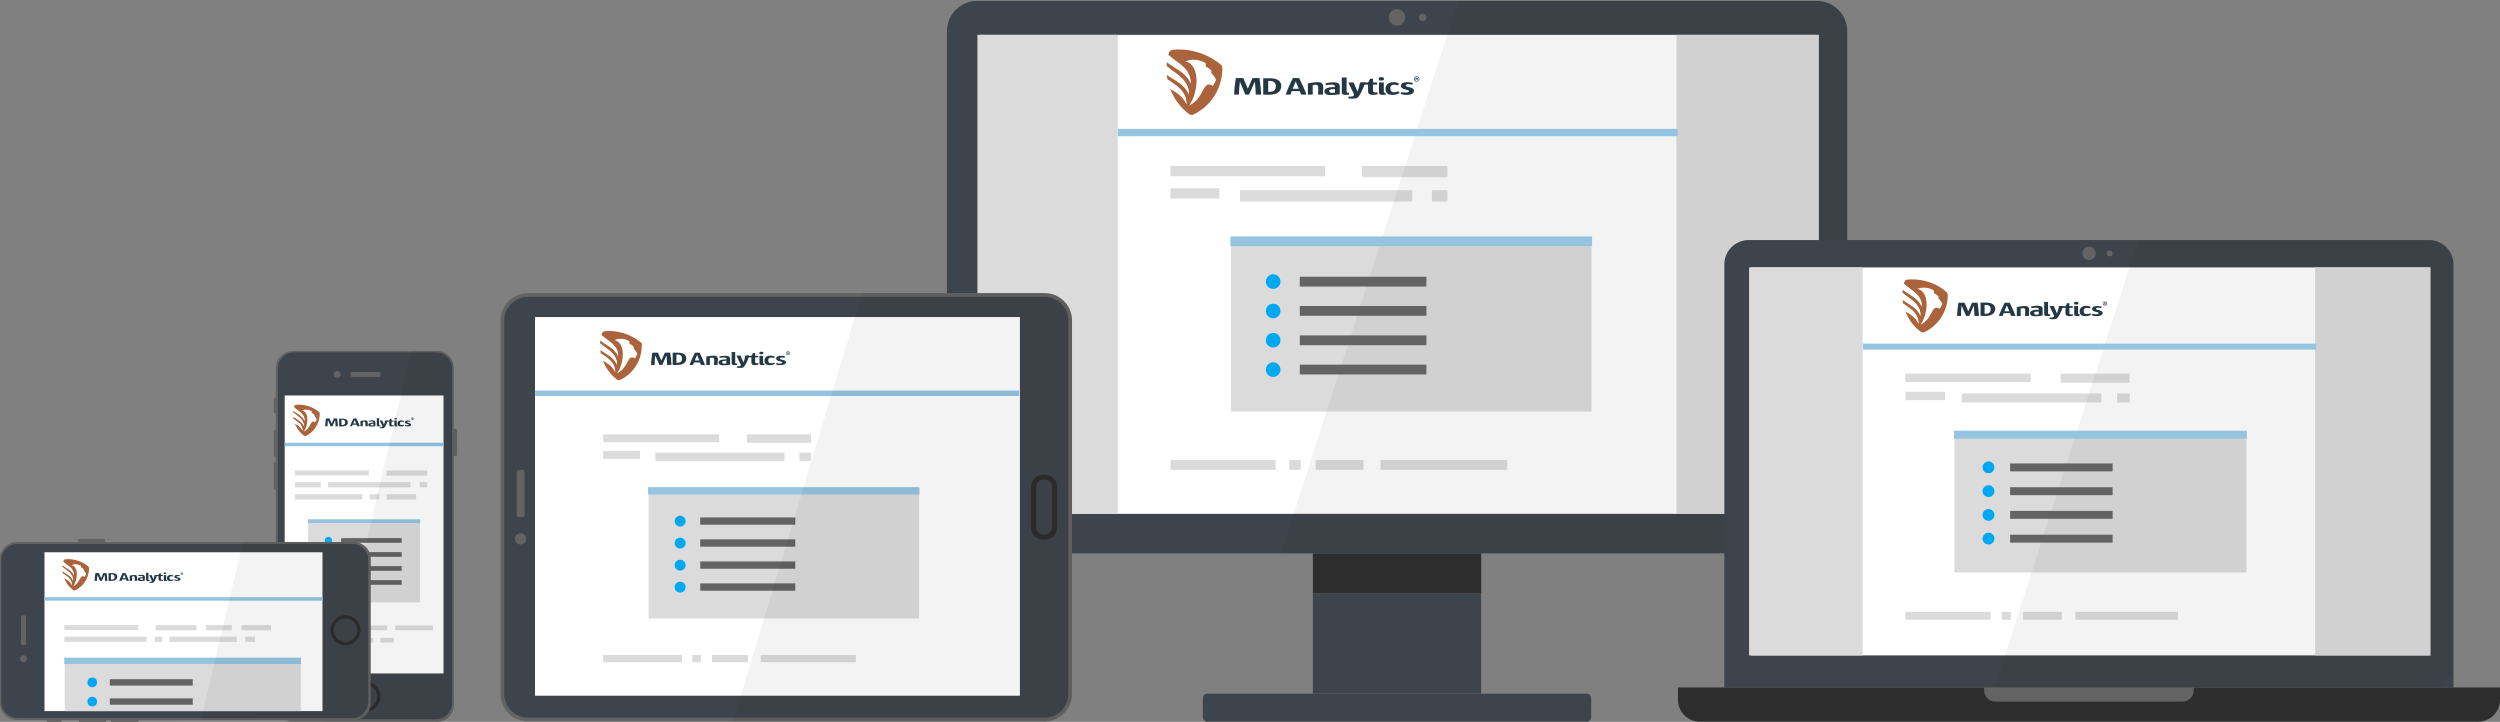
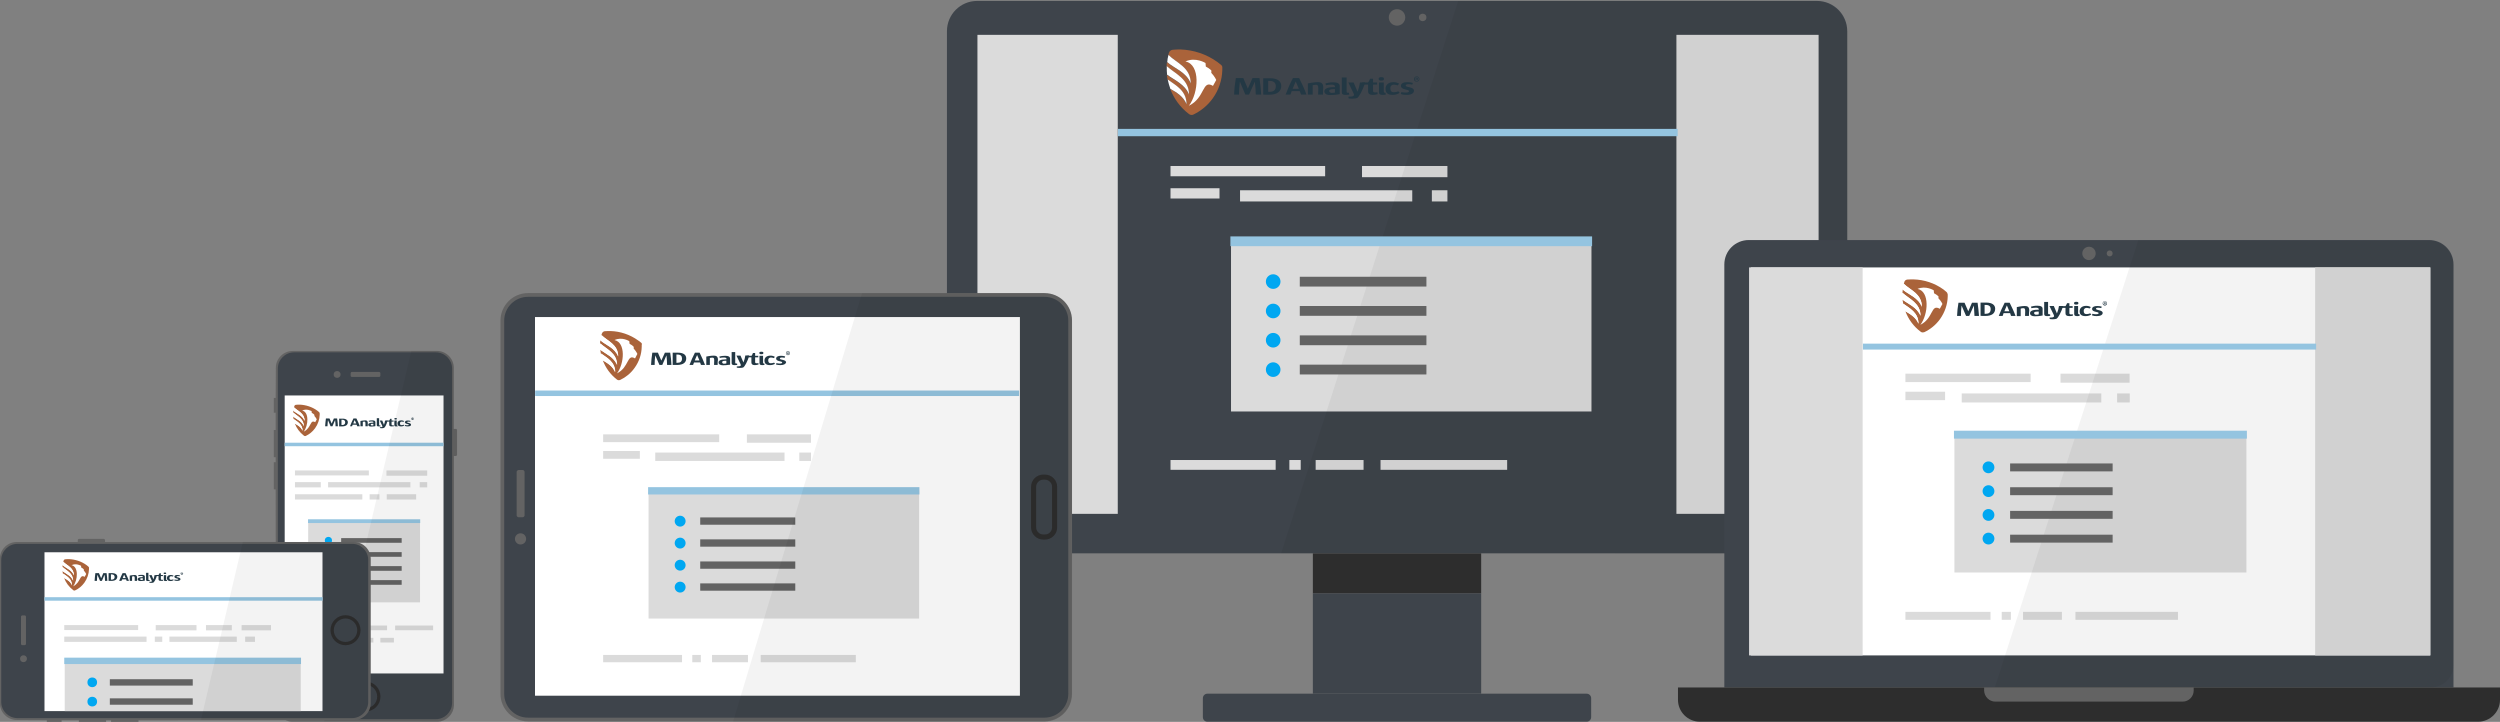
<svg xmlns="http://www.w3.org/2000/svg" version="1.1" id="Multi-Platform_Support" x="0px" y="0px" viewBox="0 0 1607 464" style="enable-background:new 0 0 1607 464;" xml:space="preserve">
  <rect x="0" y="0" width="1607" height="464" fill="#808080" stroke="none" />
  <style type="text/css">
	.st0{fill:#3E444B;}
	.st1{fill:#FFFFFF;}
	.st2{fill:#636363;}
	.st3{fill:#DBDBDB;}
	.st4{opacity:5.000000e-02;enable-background:new    ;}
	.st5{fill:#2D2D2D;}
	.st6{fill:#AA633A;}
	.st7{fill:#233844;}
	.st8{fill:none;stroke:#94C4E0;stroke-width:4.713;stroke-miterlimit:10;}
	.st9{fill:none;stroke:#94C4E0;stroke-width:6.284;stroke-miterlimit:10;}
	.st10{fill:#00A7F1;}
	.st11{fill-rule:evenodd;clip-rule:evenodd;fill:#3E444B;}
	.st12{fill:none;stroke:#2D2D2D;stroke-width:3.293;stroke-miterlimit:10;}
	.st13{fill:none;stroke:#94C4E0;stroke-width:3.536;stroke-miterlimit:10;}
	.st14{fill:none;stroke:#94C4E0;stroke-width:4.715;stroke-miterlimit:10;}
	.st15{fill:none;stroke:#2D2D2D;stroke-width:2.12;stroke-miterlimit:10;}
	.st16{fill:none;stroke:#94C4E0;stroke-width:2.25;stroke-miterlimit:10;}
	.st17{fill:none;stroke:#94C4E0;stroke-width:2.419;stroke-miterlimit:10;}
	.st18{opacity:5.000000e-02;}
	.st19{fill:none;stroke:#94C4E0;stroke-width:2.25;stroke-miterlimit:10;}
	.st20{fill:none;stroke:#94C4E0;stroke-width:4.113;stroke-miterlimit:10;}
	.st21{fill:none;stroke:#94C4E0;stroke-width:3.817;stroke-miterlimit:10;}
	.st22{fill:none;stroke:#94C4E0;stroke-width:5.089;stroke-miterlimit:10;}
</style>
  <g id="Layer_1_1_">
    <g>
      <path class="st0" d="M1187.4,20v316.3c0,10.7-8.7,19.4-19.4,19.4H628.1c-10.7,0-19.4-8.7-19.4-19.4V20c0-10.7,8.7-19.4,19.4-19.4    H1168C1178.7,0.6,1187.4,9.3,1187.4,20z" />
-       <rect x="629.7" y="22.4" class="st1" width="539.3" height="307.9" />
      <circle class="st2" cx="898" cy="11.2" r="5.3" />
      <circle class="st2" cx="914.5" cy="11.2" r="2.4" />
      <g>
        <rect x="752.4" y="106.7" class="st3" width="99.4" height="6.6" />
        <rect x="752.4" y="121" class="st3" width="31.5" height="6.6" />
        <rect x="797.1" y="122.3" class="st3" width="110.7" height="7.2" />
        <rect x="920.4" y="122.3" class="st3" width="10" height="7.2" />
        <rect x="875.5" y="106.7" class="st3" width="54.9" height="7.2" />
      </g>
      <rect x="752.4" y="295.7" class="st3" width="67.6" height="6.3" />
      <rect x="887.4" y="295.7" class="st3" width="81.4" height="6.3" />
      <rect x="828.8" y="295.7" class="st3" width="7.3" height="6.3" />
      <rect x="845.7" y="295.7" class="st3" width="30.8" height="6.3" />
      <rect x="791.3" y="155.9" class="st3" width="231.7" height="108.6" />
      <rect x="628.3" y="22.4" class="st3" width="90.2" height="307.9" />
      <rect x="1077.6" y="22.4" class="st3" width="91.4" height="307.9" />
      <path class="st4" d="M1187.5,21.3v316.2c0,10-8.1,18.2-18.1,18.2l-345.9-0.1l113.8-355h229.5C1178.3,0.6,1187.5,9.9,1187.5,21.3z" />
      <g>
        <rect x="843.9" y="355.7" class="st5" width="108.2" height="25.8" />
        <rect x="843.9" y="381.5" class="st0" width="108.2" height="64.4" />
      </g>
      <path class="st0" d="M1019.9,463.9H776.1c-1.6,0-2.9-1.3-2.9-2.9v-12.2c0-1.6,1.3-2.9,2.9-2.9h243.8c1.6,0,2.9,1.3,2.9,2.9V461    C1022.8,462.6,1021.5,463.9,1019.9,463.9z" />
      <g>
        <g>
          <g>
            <path class="st6" d="M784.9,41.7c-0.7-0.6-1.5-1.2-2.3-1.8c-7.2-5.2-15.5-7.8-23.7-8.1c-1.7,0-3.4,0-5.1,0.2       c-1.1,0.1-2.1,0.9-2.4,1.9c-0.1,0.5-0.3,0.9-0.4,1.4c5.1,5.1,14.3,7.9,14.3,18.3c-2.9-7.5-10.8-9.7-15.2-13.7       c-0.1,0.9-0.2,1.7-0.2,2.6c5.3,5,14.3,8.2,14.3,18.3c-2.5-6.6-9.5-9.3-14.2-12.7c0.1,1,0.3,2,0.5,3c5.3,3.8,12.1,7.2,12.1,15.9       c-1.9-4.9-6.3-7.6-10.4-9.9c2.4,6.3,6.5,12,12.2,16.3c0.5,0.3,1,0.5,1.6,0.5c0.4,0,0.9-0.1,1.2-0.3c4.7-2.3,9-5.7,12.3-10.3       c4-5.5,6-11.9,6.2-18.2c0-0.5,0-1,0-1.5C785.8,42.9,785.5,42.2,784.9,41.7z" />
            <path class="st1" d="M762.7,67c0-8.7-6.8-12.1-12.1-15.9c0.4,2,1,4,1.7,6C756.4,59.4,760.8,62.1,762.7,67z" />
            <path class="st1" d="M764.3,60.8c0-10.1-9-13.4-14.3-18.3c0,0.2,0,0.4,0,0.6c0,1.7,0,3.3,0.2,4.9       C754.9,51.5,761.8,54.2,764.3,60.8z" />
            <path class="st1" d="M765.4,53.6c0-10.4-9.3-13.2-14.3-18.3c-0.4,1.5-0.7,3-0.8,4.6C754.6,43.9,762.5,46.1,765.4,53.6z" />
          </g>
          <path class="st1" d="M774.9,40.5l0.2,2.3c2.6,1.3,3.6,2.6,3.6,2.6l-0.1,1.4c2.4,2.6,3.2,4.6,3.2,4.6l-2.1,3.8      c-7.1-4.2-4.8,7.5-15.5,12.8c6.4-8.4,7.5-26.5-2.2-28.5C768.5,36.5,774.9,40.5,774.9,40.5z" />
        </g>
        <g>
          <g>
            <path class="st7" d="M807.2,60.8c-0.1-2.8-0.2-5.5-0.6-8.3l0,0l-3.7,8.3h-2.4l-3.5-8.3l0,0c-0.4,2.8-0.5,5.6-0.6,8.3h-3.1       c0.1-3.5,0.5-7.1,1.1-10.6h4.8l2.9,6.8l0,0l3-6.8h4.5c0.5,3.5,0.9,7,1.1,10.6C810.7,60.8,807.2,60.8,807.2,60.8z" />
            <path class="st7" d="M815.6,60.9c-1.2,0-2.4,0-3.6-0.1V50.3c1.6,0,3.1,0,4.3,0c5.1,0,7.3,2,7.3,5       C823.5,58.8,821.1,60.9,815.6,60.9z M816,52h-0.8v7c0.3,0,0.6,0,1,0c2.4,0,3.9-1,3.9-3.7C820,53.3,818.9,52,816,52z" />
            <path class="st7" d="M836.3,60.8c-0.2-0.7-0.5-1.5-0.8-2.2h-5.2c-0.3,0.7-0.5,1.5-0.8,2.2h-3.1c1.3-3.5,2.9-7.2,4.7-10.6h4       c1.8,3.5,3.4,7,4.7,10.6C839.8,60.8,836.3,60.8,836.3,60.8z M832.9,52.4c-0.6,1.4-1.4,3.1-2,4.7h4       C834.2,55.4,833.6,53.9,832.9,52.4z" />
            <path class="st7" d="M850.4,60.8h-3.1c0-1.6,0.1-3.2,0.1-4c0-2-0.6-2.3-1.5-2.3c-1,0-1.5,0.2-2.1,0.3v6h-3.1v-7.2       c0,0,3.8-0.8,6.5-0.8c2.2,0,3.4,0.9,3.4,3.5C850.5,57.3,850.4,59.1,850.4,60.8z" />
            <path class="st7" d="M855,61.1c-2.5,0-3.7-1-3.7-2.4c0-1.5,1.7-2.7,6-2.7h0.8v-0.5c0-0.8-1-1.1-2.3-1.1c-1.2,0-2.5,0.2-3.5,0.4       l-0.3-1.2c1.3-0.3,2.9-0.7,4.9-0.7c3,0,4.3,0.9,4.3,2.5v5.1C861.2,60.5,858.7,61.1,855,61.1z M858.1,57.3h-0.9       c-2.2,0-2.8,0.5-2.8,1.1s0.6,1.3,1.5,1.3c0.8,0,1.7-0.1,2.2-0.2V57.3z" />
            <path class="st7" d="M865,61c-1.7,0-2.5-0.4-2.5-1.7v-9.5h3.1v8.8c0,0.8,0.2,1,0.8,1c0.2,0,0.5,0,0.7,0l0.2,1.2       C866.6,60.9,865.9,61,865,61z" />
            <path class="st7" d="M888.9,61c-1.7,0-2.5-0.4-2.5-1.7V53h3.1v5.6c0,0.8,0.2,1,0.8,1c0.2,0,0,0,0.3,0l0.2,1.2       C890,60.9,889.7,61,888.9,61z" />
            <path class="st7" d="M872.5,62.9c-1.3,0.7-5.3,0.6-5.7,0.3v-1.1c0.3,0,0.9,0,1.1,0c2,0,2.9-0.6,2.2-2l-3.4-7.1h3.4l2,4.7       l0.5,1.3l0,0c0.8-2.1,1.3-4,1.6-6h3.3C876,58.3,873.4,62.4,872.5,62.9z" />
            <path class="st7" d="M882.5,61c-2.2,0-3.1-0.8-3.1-2.4v-4.2h-3.8V53h3.8c0.5-0.7,1-1.5,1.3-2.4h1.9V53h2.6v1.4h-2.6v4.1       c0,0.5,0.4,0.9,1.2,0.9c0.4,0,1.1,0,1.6-0.1l0.2,1.2C884.6,60.8,883.5,61,882.5,61z" />
            <path class="st7" d="M887.9,51.8c-1.3,0-1.7-0.3-1.7-1.1s0.5-1.1,1.7-1.1c1.3,0,1.7,0.3,1.7,1.1       C889.6,51.5,889.2,51.8,887.9,51.8z" />
            <path class="st7" d="M895.3,61c-3.2,0-4.7-1.2-4.7-4c0-2.5,2-4.2,5.1-4.2c1.5,0,2.7,0.4,3.7,1l-1,1.1c-0.7-0.2-1.5-0.5-2.4-0.5       c-1.3,0-2.3,0.8-2.3,2.3c0,1.8,0.8,2.6,2.2,2.6c1.2,0,2-0.2,3-0.6l0.8,1C898.6,60.4,897.2,61,895.3,61z" />
            <path class="st7" d="M904.3,61c-1.5,0-2.6-0.1-3.9-0.6l0.4-1.2c1.1,0.2,2,0.3,2.7,0.3c1.7,0,2.2-0.4,2.2-0.9       c0-1.3-5.2-0.7-5.2-3.4c0-1.5,1.5-2.4,4.1-2.4c1.2,0,2.5,0.2,3.6,0.5l-0.4,1.1c-0.8-0.2-1.7-0.3-2.3-0.3       c-1.5,0-1.9,0.4-1.9,0.9c0,1.3,5.3,0.7,5.3,3.3C908.9,59.8,907.4,61,904.3,61z" />
          </g>
          <g>
            <path class="st7" d="M910.7,49.1c1,0,1.7,0.8,1.7,1.7c0,1-0.8,1.7-1.7,1.7c-1,0-1.8-0.7-1.8-1.7       C909,49.8,909.7,49.1,910.7,49.1L910.7,49.1z M910.7,49.4c-0.7,0-1.3,0.6-1.3,1.4c0,0.8,0.6,1.4,1.3,1.4s1.3-0.6,1.3-1.4       S911.5,49.4,910.7,49.4L910.7,49.4z M910.4,51.6H910V50c0.2,0,0.4-0.1,0.7-0.1s0.5,0.1,0.6,0.1c0.1,0.1,0.2,0.2,0.2,0.4       s-0.1,0.3-0.4,0.4l0,0c0.2,0.1,0.3,0.2,0.3,0.4c0.1,0.3,0.1,0.4,0.1,0.4h-0.4c-0.1-0.1-0.1-0.2-0.1-0.4s-0.1-0.3-0.4-0.3h-0.2       L910.4,51.6L910.4,51.6z M910.5,50.7h0.2c0.2,0,0.4-0.1,0.4-0.2c0-0.2-0.1-0.3-0.4-0.3c-0.1,0-0.2,0-0.2,0V50.7z" />
          </g>
        </g>
      </g>
      <line class="st8" x1="1078.4" y1="85.2" x2="718.6" y2="85.2" />
      <line class="st9" x1="1023.4" y1="155.1" x2="790.9" y2="155.1" />
      <g>
        <circle class="st10" cx="818.4" cy="181" r="4.7" />
        <circle class="st10" cx="818.4" cy="199.9" r="4.7" />
        <circle class="st10" cx="818.4" cy="218.7" r="4.7" />
        <circle class="st10" cx="818.4" cy="237.6" r="4.7" />
        <rect x="835.5" y="234.4" class="st2" width="81.4" height="6.3" />
        <rect x="835.5" y="215.6" class="st2" width="81.4" height="6.3" />
        <rect x="835.5" y="196.7" class="st2" width="81.4" height="6.3" />
        <rect x="835.5" y="177.9" class="st2" width="81.4" height="6.3" />
      </g>
    </g>
    <g>
      <g>
        <g>
          <path class="st11" d="M339.4,462.6c-9.1,0-16.5-7.4-16.5-16.5v-240c0-9.1,7.4-16.5,16.5-16.5h332c9.1,0,16.5,7.4,16.5,16.5V446      c0,9.1-7.4,16.5-16.5,16.5h-332V462.6z" />
          <path class="st2" d="M671.4,190.8c8.5,0,15.3,6.9,15.3,15.3V446c0,8.5-6.9,15.3-15.3,15.3h-332c-8.5,0-15.3-6.9-15.3-15.3V206.1      c0-8.5,6.9-15.3,15.3-15.3H671.4 M671.4,188.4h-332c-9.8,0-17.7,8-17.7,17.7V446c0,9.8,8,17.7,17.7,17.7h332      c9.8,0,17.7-8,17.7-17.7V206.1C689.2,196.3,681.2,188.4,671.4,188.4L671.4,188.4z" />
        </g>
        <polygon class="st1" points="343.9,203.8 655.6,203.8 655.6,447.2 343.9,447.2    " />
        <g>
          <path class="st2" d="M332.1,303.4v27.8c0,0.7,0.6,1.3,1.3,1.3h2.5c0.7,0,1.3-0.6,1.3-1.3v-27.8c0-0.7-0.6-1.3-1.3-1.3h-2.5      C332.7,302.2,332.1,302.7,332.1,303.4z" />
          <circle class="st2" cx="334.6" cy="346.4" r="3.6" />
        </g>
        <path class="st12" d="M671.7,345.2h-1.1c-3.4,0-6.2-2.8-6.2-6.2v-26.1c0-3.4,2.8-6.2,6.2-6.2h1.1c3.4,0,6.2,2.8,6.2,6.2V339     C677.9,342.5,675.1,345.2,671.7,345.2z" />
      </g>
      <g>
        <g>
          <rect x="387.7" y="279.2" class="st3" width="74.6" height="5" />
          <rect x="387.7" y="289.9" class="st3" width="23.6" height="5" />
          <rect x="421.2" y="290.9" class="st3" width="83.1" height="5.4" />
          <rect x="513.8" y="290.9" class="st3" width="7.5" height="5.4" />
          <rect x="480.1" y="279.2" class="st3" width="41.2" height="5.4" />
        </g>
        <rect x="387.7" y="421" class="st3" width="50.7" height="4.7" />
        <rect x="489" y="421" class="st3" width="61.1" height="4.7" />
        <rect x="445" y="421" class="st3" width="5.5" height="4.7" />
        <rect x="457.7" y="421" class="st3" width="23.1" height="4.7" />
        <rect x="416.9" y="316.1" class="st3" width="173.9" height="81.5" />
        <g>
          <g>
            <g>
              <path class="st6" d="M412,220.2c-0.5-0.5-1.1-0.9-1.7-1.3c-5.4-3.9-11.6-5.9-17.8-6.1c-1.3,0-2.6,0-3.8,0.1        c-0.8,0.1-1.5,0.7-1.8,1.5c-0.1,0.3-0.2,0.7-0.3,1c3.8,3.8,10.7,5.9,10.7,13.7c-2.2-5.6-8.1-7.3-11.4-10.3        c-0.1,0.6-0.1,1.3-0.2,1.9c4,3.7,10.8,6.2,10.8,13.8c-1.9-5-7.1-7-10.6-9.6c0.1,0.8,0.2,1.5,0.3,2.3c4,2.9,9.1,5.4,9.1,12        c-1.4-3.7-4.7-5.7-7.8-7.5c1.8,4.7,4.8,9,9.1,12.3c0.3,0.3,0.8,0.4,1.2,0.4c0.3,0,0.6-0.1,0.9-0.2c3.6-1.7,6.8-4.3,9.2-7.7        c3-4.1,4.5-8.9,4.6-13.6c0-0.4,0-0.8,0-1.2C412.8,221.1,412.5,220.5,412,220.2z" />
              <path class="st1" d="M395.5,239.2c0-6.5-5.1-9.1-9.1-12c0.3,1.5,0.7,3,1.3,4.5C390.7,233.5,394,235.5,395.5,239.2z" />
              <path class="st1" d="M396.7,234.5c0-7.6-6.8-10-10.8-13.8c0,0.2,0,0.3,0,0.5c0,1.2,0,2.5,0.1,3.7        C389.6,227.5,394.7,229.6,396.7,234.5z" />
              <path class="st1" d="M397.4,229.1c0-7.8-7-9.9-10.7-13.7c-0.3,1.1-0.5,2.3-0.6,3.4C389.4,221.8,395.3,223.5,397.4,229.1z" />
            </g>
            <path class="st1" d="M404.5,219.3l0.2,1.7c2,1,2.7,2,2.7,2l-0.1,1c1.8,2,2.4,3.5,2.4,3.5l-1.5,2.9c-5.3-3.2-3.6,5.6-11.6,9.6       c4.8-6.3,5.7-19.9-1.6-21.4C399.8,216.3,404.5,219.3,404.5,219.3z" />
          </g>
          <g>
            <g>
              <path class="st7" d="M428.8,234.6c-0.1-2.1-0.1-4.1-0.4-6.2l0,0l-2.7,6.2h-1.8l-2.7-6.2l0,0c-0.3,2.1-0.4,4.2-0.4,6.2h-2.3        c0.1-2.6,0.4-5.3,0.8-7.9h3.6l2.2,5.1l0,0l2.3-5.1h3.4c0.4,2.6,0.7,5.3,0.8,7.9H428.8z" />
              <path class="st7" d="M435.1,234.6c-0.9,0-1.8,0-2.7,0v-7.9c1.2,0,2.3,0,3.3,0c3.8,0,5.4,1.5,5.4,3.7        C441.1,233,439.2,234.6,435.1,234.6z M435.4,227.9h-0.6v5.3c0.2,0,0.4,0,0.7,0c1.8,0,2.9-0.8,2.9-2.7        C438.4,228.9,437.6,227.9,435.4,227.9z" />
              <path class="st7" d="M450.6,234.6c-0.2-0.6-0.4-1.1-0.6-1.6h-3.9c-0.2,0.5-0.4,1.1-0.6,1.6h-2.3c1-2.7,2.2-5.4,3.5-7.9h3        c1.3,2.6,2.5,5.3,3.5,7.9H450.6z M448.1,228.2c-0.5,1-1,2.3-1.5,3.5h3C449.1,230.5,448.6,229.3,448.1,228.2z" />
              <path class="st7" d="M461.3,234.6H459c0-1.2,0.1-2.4,0.1-3c0-1.5-0.4-1.7-1.2-1.7c-0.7,0-1.1,0.1-1.6,0.2v4.5H454v-5.4        c0,0,2.8-0.6,4.9-0.6c1.7,0,2.6,0.7,2.6,2.7C461.3,231.9,461.3,233.2,461.3,234.6z" />
              <path class="st7" d="M464.7,234.8c-1.8,0-2.8-0.7-2.8-1.8s1.2-2,4.5-2h0.6v-0.4c0-0.6-0.8-0.8-1.7-0.8c-0.9,0-1.9,0.1-2.6,0.3        l-0.3-0.9c1-0.3,2.2-0.5,3.7-0.5c2.3,0,3.2,0.7,3.2,1.9v3.9C469.3,234.3,467.4,234.8,464.7,234.8z M467,231.9h-0.7        c-1.7,0-2.1,0.4-2.1,0.9s0.4,1,1.1,1c0.6,0,1.3-0.1,1.6-0.2v-1.7H467z" />
              <path class="st7" d="M472.2,234.7c-1.3,0-1.9-0.3-1.9-1.3v-7.1h2.3v6.6c0,0.6,0.2,0.8,0.6,0.8c0.1,0,0.3,0,0.6,0l0.1,0.9        C473.4,234.6,472.8,234.7,472.2,234.7z" />
              <path class="st7" d="M490.1,234.7c-1.3,0-1.9-0.3-1.9-1.3v-4.7h2.3v4.2c0,0.6,0.2,0.8,0.6,0.8c0.1,0,0,0,0.2,0l0.1,0.9        C491,234.6,490.7,234.7,490.1,234.7z" />
              <path class="st7" d="M477.9,236.1c-1,0.6-3.9,0.4-4.3,0.2v-0.8c0.2,0,0.7,0,0.8,0c1.5,0,2.2-0.4,1.6-1.5l-2.6-5.4h2.6l1.5,3.5        l0.4,0.9l0,0c0.6-1.6,1-3,1.2-4.5h2.5C480.5,232.7,478.5,235.7,477.9,236.1z" />
              <path class="st7" d="M485.3,234.7c-1.7,0-2.3-0.6-2.3-1.8v-3.2h-2.8v-1h2.9c0.4-0.5,0.7-1.2,0.9-1.8h1.4v1.8h2v1h-2v3.1        c0,0.4,0.3,0.7,0.9,0.7c0.3,0,0.9,0,1.2-0.1l0.1,0.9C486.9,234.5,486.1,234.7,485.3,234.7z" />
              <path class="st7" d="M489.4,227.7c-0.9,0-1.3-0.2-1.3-0.8s0.3-0.8,1.3-0.8s1.3,0.2,1.3,0.8        C490.7,227.5,490.3,227.7,489.4,227.7z" />
              <path class="st7" d="M495,234.7c-2.4,0-3.6-0.9-3.6-3c0-1.9,1.5-3.1,3.9-3.1c1.1,0,2,0.3,2.8,0.8l-0.7,0.8        c-0.5-0.2-1.2-0.4-1.8-0.4c-1,0-1.8,0.6-1.8,1.7c0,1.4,0.6,2,1.6,2c0.9,0,1.5-0.2,2.2-0.4l0.6,0.8        C497.4,234.3,496.3,234.7,495,234.7z" />
              <path class="st7" d="M501.7,234.7c-1.1,0-1.9-0.1-2.9-0.4l0.3-0.9c0.8,0.2,1.5,0.3,2,0.3c1.3,0,1.7-0.3,1.7-0.7        c0-1-3.9-0.5-3.9-2.5c0-1.1,1.1-1.8,3.1-1.8c0.9,0,1.8,0.1,2.7,0.4l-0.3,0.9c-0.6-0.1-1.3-0.2-1.7-0.2c-1.1,0-1.4,0.3-1.4,0.7        c0,1,4,0.5,4,2.5C505.1,233.8,504,234.7,501.7,234.7z" />
            </g>
            <g>
              <path class="st7" d="M506.5,225.7c0.7,0,1.3,0.6,1.3,1.3s-0.6,1.3-1.3,1.3c-0.7,0-1.3-0.6-1.3-1.3S505.8,225.7,506.5,225.7        L506.5,225.7z M506.5,226c-0.6,0-1,0.5-1,1c0,0.6,0.4,1,1,1s1-0.5,1-1C507.5,226.4,507.1,226,506.5,226L506.5,226z         M506.3,227.7H506v-1.3c0.1,0,0.3,0,0.5,0s0.3,0,0.4,0.1s0.1,0.2,0.1,0.3s-0.1,0.3-0.3,0.3l0,0c0.1,0,0.2,0.1,0.2,0.3        s0.1,0.3,0.1,0.3h-0.3c0,0-0.1-0.2-0.1-0.3s-0.1-0.2-0.3-0.2h-0.1L506.3,227.7L506.3,227.7z M506.3,226.9h0.1        c0.2,0,0.3-0.1,0.3-0.2c0-0.1-0.1-0.2-0.3-0.2c-0.1,0-0.1,0-0.2,0v0.4H506.3z" />
            </g>
          </g>
        </g>
        <line class="st13" x1="655.1" y1="252.8" x2="344" y2="252.8" />
        <line class="st14" x1="591" y1="315.5" x2="416.6" y2="315.5" />
        <g>
          <circle class="st10" cx="437.2" cy="335" r="3.5" />
          <circle class="st10" cx="437.2" cy="349.1" r="3.5" />
          <circle class="st10" cx="437.2" cy="363.3" r="3.5" />
          <circle class="st10" cx="437.2" cy="377.4" r="3.5" />
          <rect x="450.1" y="375" class="st2" width="61.1" height="4.7" />
          <rect x="450.1" y="360.9" class="st2" width="61.1" height="4.7" />
          <rect x="450.1" y="346.7" class="st2" width="61.1" height="4.7" />
          <rect x="450.1" y="332.6" class="st2" width="61.1" height="4.7" />
        </g>
      </g>
      <path class="st4" d="M554.1,188.5h117.8c9.3,0,16.9,7.6,16.9,16.9v241.2c0,9.5-7.7,17.3-17.3,17.3H471.2L554.1,188.5L554.1,188.5    L554.1,188.5z" />
    </g>
    <g>
      <path class="st2" d="M292.9,275.7h-1.2v-39.3c0-5.9-4.9-10.8-10.8-10.8h-92.8c-5.9,0-10.8,4.9-10.8,10.8l-0.1,19.4H176v9.5h1.2    v11.1H176v17.5h1.2v3.2H176v17.5h1.2l0.1,138.5c0,5.9,4.9,10.8,10.8,10.8H281c5.9,0,10.8-4.9,10.8-10.8v-160h1.2    c0.4,0,0.8-0.4,0.8-0.8v-15.9C293.7,276,293.4,275.7,292.9,275.7z" />
      <path class="st0" d="M280.1,462.3H189c-5.7,0-10.4-4.7-10.4-10.4v-215c0-5.7,4.7-10.4,10.4-10.4h91.2c5.7,0,10.4,4.7,10.4,10.4    V452C290.5,457.6,285.9,462.3,280.1,462.3z" />
      <rect x="183" y="254.2" class="st1" width="102.1" height="178.7" />
      <path class="st2" d="M243.7,239.1h-17.5c-0.4,0-0.8,0.4-0.8,0.8v1.6c0,0.4,0.4,0.8,0.8,0.8h17.5c0.4,0,0.8-0.4,0.8-0.8v-1.6    C244.5,239.5,244.1,239.1,243.7,239.1z" />
      <circle class="st2" cx="216.7" cy="240.7" r="2.2" />
      <path class="st15" d="M234.9,456.3L234.9,456.3c-4.8,0-8.6-3.9-8.6-8.6l0,0c0-4.8,3.9-8.6,8.6-8.6l0,0c4.8,0,8.6,3.9,8.6,8.6l0,0    C243.6,452.4,239.7,456.3,234.9,456.3z" />
      <g>
        <rect x="189.6" y="302.4" class="st3" width="47.5" height="3.2" />
        <rect x="210.9" y="309.9" class="st3" width="52.9" height="3.4" />
        <rect x="189.6" y="309.9" class="st3" width="16.6" height="3.4" />
        <rect x="269.8" y="309.9" class="st3" width="4.8" height="3.4" />
        <rect x="237.6" y="317.7" class="st3" width="6.3" height="3.4" />
        <rect x="189.6" y="317.7" class="st3" width="43.3" height="3.4" />
        <rect x="248.6" y="317.7" class="st3" width="18.9" height="3.4" />
        <rect x="248.4" y="302.4" class="st3" width="26.2" height="3.4" />
      </g>
      <rect x="189.6" y="402.1" class="st3" width="32.3" height="3" />
      <rect x="189.6" y="410" class="st3" width="16.6" height="3" />
      <rect x="210.8" y="410" class="st3" width="29.2" height="3" />
      <rect x="244.5" y="410" class="st3" width="8.7" height="3" />
      <rect x="254" y="402.1" class="st3" width="24.4" height="3" />
      <rect x="226" y="402.1" class="st3" width="3.5" height="3" />
      <rect x="234.1" y="402.1" class="st3" width="14.7" height="3" />
      <g>
        <g>
          <g>
            <path class="st6" d="M205.1,264.9c-0.3-0.3-0.7-0.6-1.1-0.9c-3.4-2.5-7.4-3.7-11.3-3.9c-0.8,0-1.6,0-2.4,0.1       c-0.5,0-1,0.4-1.1,0.9c-0.1,0.2-0.1,0.4-0.2,0.7c2.4,2.4,6.8,3.8,6.8,8.7c-1.4-3.6-5.1-4.7-7.2-6.6c0,0.4-0.1,0.8-0.1,1.2       c2.5,2.4,6.8,3.9,6.8,8.8c-1.2-3.2-4.5-4.4-6.8-6.1c0.1,0.5,0.1,1,0.2,1.5c2.5,1.8,5.8,3.4,5.8,7.6c-0.9-2.4-3-3.6-5-4.7       c1.1,3,3.1,5.7,5.8,7.8c0.2,0.2,0.5,0.3,0.7,0.3s0.4,0,0.6-0.1c2.3-1.1,4.3-2.7,5.9-4.9c1.9-2.6,2.9-5.7,3-8.7       c0-0.2,0-0.5,0-0.7C205.5,265.5,205.4,265.1,205.1,264.9z" />
            <path class="st1" d="M194.5,277c0-4.2-3.2-5.8-5.8-7.6c0.2,1,0.5,1.9,0.8,2.9C191.5,273.4,193.6,274.6,194.5,277z" />
            <path class="st1" d="M195.3,274c0-4.8-4.3-6.4-6.8-8.8c0,0.1,0,0.2,0,0.3c0,0.8,0,1.6,0.1,2.4       C190.7,269.6,194.1,270.8,195.3,274z" />
            <path class="st1" d="M195.8,270.6c0-5-4.4-6.3-6.8-8.7c-0.2,0.7-0.3,1.4-0.4,2.2C190.6,265.9,194.4,267,195.8,270.6z" />
          </g>
          <path class="st1" d="M200.3,264.3l0.1,1.1c1.3,0.6,1.7,1.3,1.7,1.3v0.7c1.2,1.3,1.5,2.2,1.5,2.2l-1,1.8c-3.4-2-2.3,3.6-7.4,6.1      c3.1-4,3.6-12.7-1-13.6C197.3,262.4,200.3,264.3,200.3,264.3z" />
        </g>
        <g>
          <g>
            <path class="st7" d="M215.7,274c0-1.3-0.1-2.6-0.3-4l0,0l-1.7,4h-1.2l-1.7-4l0,0c-0.2,1.4-0.2,2.7-0.3,4H209       c0.1-1.7,0.3-3.4,0.5-5h2.3l1.4,3.3l0,0l1.4-3.3h2.1c0.3,1.7,0.4,3.4,0.5,5H215.7z" />
            <path class="st7" d="M219.7,274.1c-0.6,0-1.2,0-1.7,0v-5c0.8,0,1.5,0,2.1,0c2.4,0,3.5,1,3.5,2.4       C223.5,273.1,222.4,274.1,219.7,274.1z M219.9,269.8h-0.4v3.4c0.1,0,0.3,0,0.5,0c1.1,0,1.9-0.5,1.9-1.7       C221.9,270.4,221.3,269.8,219.9,269.8z" />
            <path class="st7" d="M229.6,274c-0.1-0.4-0.2-0.7-0.4-1h-2.5c-0.1,0.3-0.3,0.7-0.4,1H225c0.6-1.7,1.4-3.4,2.2-5h1.9       c0.9,1.7,1.6,3.4,2.2,5H229.6z M228,270c-0.3,0.6-0.7,1.5-0.9,2.2h1.9C228.6,271.4,228.3,270.7,228,270z" />
            <path class="st7" d="M236.4,274h-1.5c0-0.8,0-1.5,0-1.9c0-0.9-0.3-1.1-0.7-1.1c-0.5,0-0.7,0.1-1,0.2v2.8h-1.5v-3.4       c0,0,1.8-0.4,3.1-0.4c1.1,0,1.6,0.4,1.6,1.7C236.4,272.4,236.4,273.2,236.4,274z" />
            <path class="st7" d="M238.5,274.2c-1.2,0-1.8-0.5-1.8-1.2s0.8-1.3,2.9-1.3h0.4v-0.3c0-0.4-0.5-0.5-1.1-0.5s-1.2,0.1-1.7,0.2       l-0.2-0.6c0.6-0.2,1.4-0.3,2.3-0.3c1.4,0,2,0.4,2,1.2v2.5C241.5,273.9,240.3,274.2,238.5,274.2z M240,272.4h-0.4       c-1.1,0-1.3,0.2-1.3,0.5s0.3,0.6,0.7,0.6s0.8,0,1-0.1V272.4z" />
            <path class="st7" d="M243.4,274.1c-0.8,0-1.2-0.2-1.2-0.8v-4.5h1.5v4.2c0,0.4,0.1,0.5,0.4,0.5c0.1,0,0.2,0,0.4,0l0.1,0.6       C244.1,274.1,243.7,274.1,243.4,274.1z" />
            <path class="st7" d="M254.7,274.1c-0.8,0-1.2-0.2-1.2-0.8v-3h1.5v2.7c0,0.4,0.1,0.5,0.4,0.5c0.1,0,0,0,0.1,0l0.1,0.6       C255.3,274.1,255.1,274.1,254.7,274.1z" />
            <path class="st7" d="M246.9,275c-0.6,0.4-2.5,0.3-2.7,0.1v-0.5c0.1,0,0.4,0,0.5,0c1,0,1.4-0.3,1-0.9l-1.6-3.4h1.6l0.9,2.2       l0.2,0.6l0,0c0.4-1,0.6-1.9,0.7-2.8h1.6C248.6,272.8,247.4,274.8,246.9,275z" />
            <path class="st7" d="M251.7,274.1c-1.1,0-1.5-0.4-1.5-1.1v-2h-1.8v-0.7h1.8c0.2-0.3,0.5-0.7,0.6-1.1h0.9v1.1h1.3v0.7h-1.3v2       c0,0.2,0.2,0.4,0.6,0.4c0.2,0,0.5,0,0.8,0l0.1,0.6C252.7,274,252.2,274.1,251.7,274.1z" />
            <path class="st7" d="M254.3,269.7c-0.6,0-0.8-0.1-0.8-0.5s0.2-0.5,0.8-0.5s0.8,0.1,0.8,0.5S254.9,269.7,254.3,269.7z" />
            <path class="st7" d="M257.8,274.1c-1.5,0-2.3-0.6-2.3-1.9c0-1.2,0.9-2,2.5-2c0.7,0,1.3,0.2,1.8,0.5l-0.5,0.5       c-0.3-0.1-0.7-0.2-1.1-0.2c-0.6,0-1.1,0.4-1.1,1.1c0,0.9,0.4,1.2,1,1.2s0.9-0.1,1.4-0.3l0.4,0.5       C259.4,273.8,258.7,274.1,257.8,274.1z" />
            <path class="st7" d="M262.1,274.1c-0.7,0-1.2-0.1-1.9-0.3l0.2-0.6c0.5,0.1,0.9,0.2,1.3,0.2c0.8,0,1.1-0.2,1.1-0.4       c0-0.6-2.5-0.3-2.5-1.6c0-0.7,0.7-1.1,1.9-1.1c0.6,0,1.2,0.1,1.7,0.3l-0.2,0.5c-0.4-0.1-0.8-0.1-1.1-0.1       c-0.7,0-0.9,0.2-0.9,0.4c0,0.6,2.5,0.3,2.5,1.6C264.3,273.6,263.6,274.1,262.1,274.1z" />
          </g>
          <g>
            <path class="st7" d="M265.2,268.4c0.5,0,0.8,0.4,0.8,0.8c0,0.5-0.4,0.8-0.8,0.8c-0.5,0-0.8-0.4-0.8-0.8       C264.3,268.8,264.7,268.4,265.2,268.4L265.2,268.4z M265.2,268.6c-0.4,0-0.6,0.3-0.6,0.6c0,0.4,0.3,0.6,0.6,0.6       c0.4,0,0.6-0.3,0.6-0.6C265.8,268.9,265.5,268.6,265.2,268.6L265.2,268.6z M265,269.6h-0.2v-0.8c0.1,0,0.2,0,0.3,0       c0.2,0,0.2,0,0.3,0.1c0,0,0.1,0.1,0.1,0.2s-0.1,0.2-0.2,0.2l0,0c0.1,0,0.1,0.1,0.1,0.2s0,0.2,0.1,0.2h-0.2c0,0,0-0.1-0.1-0.2       c0-0.1-0.1-0.1-0.2-0.1h0V269.6z M265,269.2L265,269.2c0.2,0,0.3,0,0.3-0.1s-0.1-0.1-0.2-0.1H265L265,269.2L265,269.2z" />
          </g>
        </g>
      </g>
      <line class="st16" x1="285.1" y1="285.7" x2="183" y2="285.7" />
      <g>
        <rect x="198.1" y="335.4" class="st3" width="71.9" height="51.8" />
        <line class="st17" x1="270.1" y1="335" x2="198" y2="335" />
        <g>
          <circle class="st10" cx="211.1" cy="347.4" r="2.3" />
          <circle class="st10" cx="211.1" cy="356.4" r="2.3" />
          <circle class="st10" cx="211.1" cy="365.4" r="2.3" />
          <circle class="st10" cx="211.1" cy="374.4" r="2.3" />
          <rect x="219.3" y="372.9" class="st2" width="38.9" height="3" />
          <rect x="219.3" y="363.9" class="st2" width="38.9" height="3" />
          <rect x="219.3" y="354.9" class="st2" width="38.9" height="3" />
          <rect x="219.3" y="345.9" class="st2" width="38.9" height="3" />
        </g>
      </g>
      <g class="st18">
        <path d="M280.9,463.9c5.9,0,10.8-4.9,10.8-10.8v-160h1.2c0.4,0,0.8-0.4,0.8-0.8v-15.9c0-0.4-0.4-0.8-0.8-0.8h-1.2v-39.3     c0-5.9-4.9-10.8-10.8-10.8h-12.3h-4.2l-56,238.3h60.2L280.9,463.9L280.9,463.9z" />
      </g>
    </g>
    <g>
      <g>
        <path class="st2" d="M50,347.2v1.2H10.7c-5.9,0-10.8,4.9-10.8,10.8V452c0,5.9,4.9,10.8,10.8,10.8l19.4,0.1v1.2h9.5v-1.2h11.1v1.2     h17.5v-1.2h3.2v1.2H89v-1.2l138.5-0.1c5.9,0,10.8-4.9,10.8-10.8v-92.8c0-5.9-4.9-10.8-10.8-10.8h-160v-1.2c0-0.4-0.4-0.8-0.8-0.8     H50.8C50.4,346.4,50,346.7,50,347.2z" />
        <path class="st0" d="M236.7,360v91.2c0,5.7-4.7,10.4-10.4,10.4H11.2c-5.7,0-10.4-4.7-10.4-10.4V360c0-5.7,4.7-10.4,10.4-10.4     h215.1C232,349.5,236.7,354.2,236.7,360z" />
        <path class="st2" d="M13.5,396.4v17.5c0,0.4,0.4,0.8,0.8,0.8h1.6c0.4,0,0.8-0.4,0.8-0.8v-17.5c0-0.4-0.4-0.8-0.8-0.8h-1.6     C13.9,395.6,13.5,396,13.5,396.4z" />
        <ellipse transform="matrix(1 -1.020251e-02 1.020251e-02 1 -4.319 0.176)" class="st2" cx="15.1" cy="423.4" rx="2.2" ry="2.2" />
        <path class="st15" d="M230.7,405.1L230.7,405.1c0,4.8-3.9,8.6-8.6,8.6l0,0c-4.8,0-8.6-3.9-8.6-8.6l0,0c0-4.8,3.9-8.6,8.6-8.6l0,0     C226.8,396.5,230.7,400.4,230.7,405.1z" />
      </g>
      <rect x="28.6" y="355" class="st1" width="178.7" height="102.1" />
      <g>
        <rect x="41.3" y="401.8" class="st3" width="47.5" height="3.2" />
        <rect x="41.3" y="409.2" class="st3" width="52.9" height="3.4" />
        <rect x="132.4" y="401.8" class="st3" width="16.6" height="3.4" />
        <rect x="99.5" y="409.2" class="st3" width="4.8" height="3.4" />
        <rect x="157.6" y="409.2" class="st3" width="6.3" height="3.4" />
        <rect x="108.9" y="409.2" class="st3" width="43.3" height="3.4" />
        <rect x="155.3" y="401.8" class="st3" width="18.9" height="3.4" />
        <rect x="100.1" y="401.8" class="st3" width="26.2" height="3.4" />
      </g>
      <g>
        <g>
          <g>
            <path class="st6" d="M56.8,364.2c-0.3-0.3-0.7-0.6-1.1-0.9c-3.4-2.5-7.4-3.7-11.3-3.9c-0.8,0-1.6,0-2.4,0.1       c-0.5,0-1,0.4-1.1,0.9c-0.1,0.2-0.1,0.4-0.2,0.7c2.4,2.4,6.8,3.8,6.8,8.7c-1.4-3.6-5.1-4.7-7.2-6.6c0,0.4-0.1,0.8-0.1,1.2       c2.5,2.4,6.8,3.9,6.8,8.8c-1.2-3.2-4.5-4.4-6.8-6.1c0.1,0.5,0.1,1,0.2,1.5c2.5,1.8,5.8,3.4,5.8,7.6c-0.9-2.4-3-3.6-5-4.7       c1.1,3,3.1,5.7,5.8,7.8c0.2,0.2,0.5,0.3,0.7,0.3s0.4,0,0.6-0.1c2.3-1.1,4.3-2.7,5.9-4.9c1.9-2.6,2.9-5.7,3-8.7       c0-0.2,0-0.5,0-0.7C57.3,364.8,57.1,364.5,56.8,364.2z" />
            <path class="st1" d="M46.3,376.3c0-4.2-3.2-5.8-5.8-7.6c0.2,1,0.5,1.9,0.8,2.9C43.3,372.7,45.4,374,46.3,376.3z" />
            <path class="st1" d="M47,373.3c0-4.8-4.3-6.4-6.8-8.8c0,0.1,0,0.2,0,0.3c0,0.8,0,1.6,0.1,2.4C42.5,368.9,45.8,370.2,47,373.3z" />
            <path class="st1" d="M47.5,369.9c0-5-4.4-6.3-6.8-8.7c-0.2,0.7-0.3,1.4-0.4,2.2C42.4,365.3,46.2,366.4,47.5,369.9z" />
          </g>
          <path class="st1" d="M52.1,363.7l0.1,1.1c1.3,0.6,1.7,1.3,1.7,1.3v0.7c1.2,1.3,1.5,2.2,1.5,2.2l-1,1.8c-3.4-2-2.3,3.6-7.4,6.1      c3.1-4,3.6-12.7-1-13.6C49,361.8,52.1,363.7,52.1,363.7z" />
        </g>
        <g>
          <g>
            <path class="st7" d="M67.5,373.4c0-1.3-0.1-2.6-0.3-4l0,0l-1.7,4h-1.2l-1.7-4l0,0c-0.2,1.4-0.2,2.7-0.3,4h-1.5       c0.1-1.7,0.3-3.4,0.5-5h2.3l1.4,3.3l0,0l1.4-3.3h2.1c0.3,1.7,0.4,3.4,0.5,5H67.5z" />
            <path class="st7" d="M71.5,373.4c-0.6,0-1.2,0-1.7,0v-5c0.8,0,1.5,0,2.1,0c2.4,0,3.5,1,3.5,2.4       C75.3,372.4,74.1,373.4,71.5,373.4z M71.7,369.2h-0.4v3.4c0.1,0,0.3,0,0.5,0c1.1,0,1.9-0.5,1.9-1.7       C73.6,369.8,73.1,369.2,71.7,369.2z" />
            <path class="st7" d="M81.4,373.4c-0.1-0.4-0.2-0.7-0.4-1h-2.5c-0.1,0.3-0.3,0.7-0.4,1h-1.5c0.6-1.7,1.4-3.4,2.2-5h1.9       c0.9,1.7,1.6,3.4,2.2,5H81.4z M79.8,369.4c-0.3,0.6-0.7,1.5-0.9,2.2h1.9C80.4,370.8,80.1,370.1,79.8,369.4z" />
            <path class="st7" d="M88.1,373.4h-1.5c0-0.8,0-1.5,0-1.9c0-0.9-0.3-1.1-0.7-1.1c-0.5,0-0.7,0.1-1,0.2v2.8h-1.5V370       c0,0,1.8-0.4,3.1-0.4c1.1,0,1.6,0.4,1.6,1.7C88.2,371.7,88.1,372.5,88.1,373.4z" />
            <path class="st7" d="M90.3,373.5c-1.2,0-1.8-0.5-1.8-1.2s0.8-1.3,2.9-1.3h0.4v-0.3c0-0.4-0.5-0.5-1.1-0.5s-1.2,0.1-1.7,0.2       l-0.2-0.6c0.6-0.2,1.4-0.3,2.3-0.3c1.4,0,2,0.4,2,1.2v2.5C93.3,373.2,92.1,373.5,90.3,373.5z M91.8,371.7h-0.4       c-1.1,0-1.3,0.2-1.3,0.5s0.3,0.6,0.7,0.6c0.4,0,0.8,0,1-0.1C91.8,372.7,91.8,371.7,91.8,371.7z" />
            <path class="st7" d="M95.1,373.5c-0.8,0-1.2-0.2-1.2-0.8v-4.5h1.5v4.2c0,0.4,0.1,0.5,0.4,0.5c0.1,0,0.2,0,0.4,0l0.1,0.6       C95.9,373.4,95.5,373.5,95.1,373.5z" />
            <path class="st7" d="M106.5,373.5c-0.8,0-1.2-0.2-1.2-0.8v-3h1.5v2.7c0,0.4,0.1,0.5,0.4,0.5c0.1,0,0,0,0.1,0l0.1,0.6       C107,373.4,106.9,373.5,106.5,373.5z" />
            <path class="st7" d="M98.7,374.4c-0.6,0.4-2.5,0.3-2.7,0.1V374c0.1,0,0.4,0,0.5,0c1,0,1.4-0.3,1-0.9l-1.6-3.4h1.6l0.9,2.2       l0.2,0.6l0,0c0.4-1,0.6-1.9,0.7-2.8h1.6C100.4,372.2,99.1,374.1,98.7,374.4z" />
            <path class="st7" d="M103.4,373.4c-1.1,0-1.5-0.4-1.5-1.1v-2h-1.8v-0.7h1.8c0.2-0.3,0.5-0.7,0.6-1.1h0.9v1.1h1.3v0.7h-1.3v2       c0,0.2,0.2,0.4,0.6,0.4c0.2,0,0.5,0,0.8,0l0.1,0.6C104.5,373.4,103.9,373.4,103.4,373.4z" />
            <path class="st7" d="M106,369c-0.6,0-0.8-0.1-0.8-0.5s0.2-0.5,0.8-0.5c0.6,0,0.8,0.1,0.8,0.5C106.9,368.9,106.6,369,106,369z" />
            <path class="st7" d="M109.6,373.5c-1.5,0-2.3-0.6-2.3-1.9c0-1.2,0.9-2,2.5-2c0.7,0,1.3,0.2,1.8,0.5l-0.5,0.5       c-0.3-0.1-0.7-0.2-1.1-0.2c-0.6,0-1.1,0.4-1.1,1.1c0,0.9,0.4,1.2,1,1.2s0.9-0.1,1.4-0.3l0.4,0.5       C111.2,373.2,110.5,373.5,109.6,373.5z" />
            <path class="st7" d="M113.9,373.4c-0.7,0-1.2-0.1-1.9-0.3l0.2-0.6c0.5,0.1,0.9,0.2,1.3,0.2c0.8,0,1.1-0.2,1.1-0.4       c0-0.6-2.5-0.3-2.5-1.6c0-0.7,0.7-1.1,1.9-1.1c0.6,0,1.2,0.1,1.7,0.3l-0.2,0.5c-0.4-0.1-0.8-0.1-1.1-0.1       c-0.7,0-0.9,0.2-0.9,0.4c0,0.6,2.5,0.3,2.5,1.6C116.1,372.9,115.3,373.4,113.9,373.4z" />
          </g>
          <g>
            <path class="st7" d="M116.9,367.8c0.5,0,0.8,0.4,0.8,0.8c0,0.5-0.4,0.8-0.8,0.8c-0.5,0-0.8-0.4-0.8-0.8       C116.1,368.1,116.5,367.8,116.9,367.8L116.9,367.8z M116.9,367.9c-0.4,0-0.6,0.3-0.6,0.6c0,0.4,0.3,0.6,0.6,0.6       c0.4,0,0.6-0.3,0.6-0.6C117.6,368.2,117.3,367.9,116.9,367.9L116.9,367.9z M116.8,369h-0.2v-0.8c0.1,0,0.2,0,0.3,0       c0.2,0,0.2,0,0.3,0.1c0,0,0.1,0.1,0.1,0.2s-0.1,0.2-0.2,0.2l0,0c0.1,0,0.1,0.1,0.1,0.2s0,0.2,0.1,0.2h-0.2c0,0,0-0.1-0.1-0.2       c0-0.1-0.1-0.1-0.2-0.1h-0.1L116.8,369L116.8,369z M116.8,368.5L116.8,368.5c0.2,0,0.3,0,0.3-0.1s-0.1-0.1-0.2-0.1h-0.1       C116.8,368.3,116.8,368.5,116.8,368.5z" />
          </g>
        </g>
      </g>
      <line class="st19" x1="207.4" y1="385" x2="28.6" y2="385" />
      <g>
        <rect x="41.6" y="425.3" class="st3" width="151.7" height="31.8" />
        <line class="st20" x1="193.5" y1="424.8" x2="41.3" y2="424.8" />
        <g>
          <circle class="st10" cx="59.3" cy="438.6" r="3.1" />
          <circle class="st10" cx="59.3" cy="451" r="3.1" />
          <rect x="70.6" y="448.9" class="st2" width="53.3" height="4.1" />
          <rect x="70.6" y="436.6" class="st2" width="53.3" height="4.1" />
        </g>
      </g>
      <g class="st18">
        <g>
          <path d="M238.3,451.9v-92.8c0-5.9-4.9-10.8-10.8-10.8h-71.4l-26.9,114.4l98.3-0.1C233.4,462.7,238.3,457.8,238.3,451.9z" />
        </g>
      </g>
    </g>
    <g>
      <g>
        <path class="st0" d="M1577.1,170v271.9h-468.7V170c0-8.7,7-15.7,15.7-15.7h437.3C1570.1,154.3,1577.1,161.3,1577.1,170z" />
        <rect x="1125.4" y="171.9" class="st1" width="436.8" height="249.4" />
        <circle class="st2" cx="1342.8" cy="162.9" r="4.3" />
        <circle class="st2" cx="1356.1" cy="162.9" r="1.9" />
        <g>
          <rect x="1224.8" y="240.2" class="st3" width="80.5" height="5.4" />
          <rect x="1224.8" y="251.8" class="st3" width="25.5" height="5.4" />
          <rect x="1261" y="252.9" class="st3" width="89.7" height="5.8" />
          <rect x="1360.9" y="252.9" class="st3" width="8.1" height="5.8" />
          <rect x="1324.5" y="240.2" class="st3" width="44.4" height="5.8" />
        </g>
        <rect x="1224.8" y="393.3" class="st3" width="54.7" height="5.1" />
        <rect x="1334.1" y="393.3" class="st3" width="65.9" height="5.1" />
        <rect x="1286.7" y="393.3" class="st3" width="5.9" height="5.1" />
        <rect x="1300.4" y="393.3" class="st3" width="25" height="5.1" />
        <rect x="1256.3" y="280.1" class="st3" width="187.7" height="87.9" />
        <rect x="1124.3" y="171.9" class="st3" width="73" height="249.4" />
        <rect x="1488.2" y="171.9" class="st3" width="74" height="249.4" />
        <path class="st4" d="M1577.2,171.1v256.1c0,8.1-6.6,14.7-14.7,14.7l-280.2-0.1l92.2-287.5h185.9     C1569.7,154.3,1577.2,161.8,1577.2,171.1z" />
        <g>
          <g>
            <g>
              <path class="st6" d="M1251.1,187.6c-0.6-0.5-1.2-1-1.8-1.5c-5.8-4.2-12.5-6.3-19.2-6.5c-1.4,0-2.8,0-4.1,0.1        c-0.9,0.1-1.7,0.7-1.9,1.6c-0.1,0.4-0.2,0.7-0.3,1.1c4.1,4.1,11.6,6.4,11.6,14.8c-2.3-6.1-8.7-7.9-12.3-11.1        c-0.1,0.7-0.1,1.4-0.2,2.1c4.3,4,11.6,6.6,11.6,14.8c-2.1-5.4-7.7-7.5-11.5-10.3c0.1,0.8,0.2,1.7,0.4,2.5        c4.3,3.1,9.8,5.8,9.8,12.9c-1.5-4-5.1-6.1-8.4-8c1.9,5.1,5.2,9.7,9.9,13.2c0.4,0.3,0.8,0.4,1.3,0.4c0.3,0,0.7-0.1,1-0.2        c3.8-1.8,7.3-4.6,10-8.3c3.2-4.5,4.9-9.6,5-14.7c0-0.4,0-0.8,0-1.2C1251.9,188.6,1251.6,188,1251.1,187.6z" />
              <path class="st1" d="M1233.2,208.1c0-7.1-5.5-9.8-9.8-12.9c0.3,1.7,0.8,3.3,1.4,4.9C1228.1,202,1231.6,204.1,1233.2,208.1z" />
              <path class="st1" d="M1234.5,203c0-8.2-7.3-10.8-11.6-14.8c0,0.2,0,0.3,0,0.5c0,1.3,0,2.7,0.2,4        C1226.8,195.5,1232.4,197.7,1234.5,203z" />
              <path class="st1" d="M1235.3,197.2c0-8.5-7.5-10.7-11.6-14.8c-0.3,1.2-0.5,2.5-0.7,3.7C1226.6,189.3,1233,191.2,1235.3,197.2z        " />
            </g>
            <path class="st1" d="M1243,186.6l0.2,1.9c2.1,1.1,2.9,2.1,2.9,2.1l-0.1,1.1c2,2.1,2.6,3.7,2.6,3.7l-1.7,3.1       c-5.8-3.4-3.9,6-12.5,10.3c5.2-6.8,6.1-21.5-1.8-23.1C1237.9,183.4,1243,186.6,1243,186.6z" />
          </g>
          <g>
            <g>
              <path class="st7" d="M1269.2,203.1c-0.1-2.2-0.2-4.4-0.4-6.7l0,0l-3,6.7h-2l-2.9-6.7l0,0c-0.3,2.3-0.4,4.5-0.4,6.7h-2.5        c0.1-2.8,0.4-5.7,0.9-8.5h3.9l2.4,5.5l0,0l2.4-5.5h3.6c0.4,2.8,0.7,5.7,0.9,8.5H1269.2z" />
              <path class="st7" d="M1276,203.1c-1,0-2,0-2.9-0.1v-8.5c1.3,0,2.5,0,3.5,0c4.1,0,5.9,1.6,5.9,4        C1282.4,201.5,1280.4,203.1,1276,203.1z M1276.3,196h-0.6v5.7c0.2,0,0.5,0,0.8,0c1.9,0,3.1-0.8,3.1-3        C1279.6,197,1278.7,196,1276.3,196z" />
              <path class="st7" d="M1292.7,203.1c-0.2-0.6-0.4-1.2-0.6-1.8h-4.2c-0.2,0.6-0.4,1.2-0.6,1.8h-2.5c1.1-2.9,2.4-5.8,3.8-8.5h3.2        c1.4,2.8,2.8,5.7,3.8,8.5H1292.7z M1290,196.3c-0.5,1.1-1.1,2.5-1.6,3.8h3.2C1291.1,198.7,1290.5,197.5,1290,196.3z" />
              <path class="st7" d="M1304.2,203.1h-2.5c0-1.3,0.1-2.6,0.1-3.2c0-1.6-0.5-1.8-1.2-1.8c-0.8,0-1.2,0.1-1.7,0.3v4.8h-2.5v-5.8        c0,0,3-0.7,5.2-0.7c1.8,0,2.8,0.7,2.8,2.9C1304.3,200.2,1304.2,201.7,1304.2,203.1z" />
              <path class="st7" d="M1307.9,203.3c-2,0-3-0.8-3-2s1.3-2.2,4.9-2.2h0.7v-0.4c0-0.7-0.8-0.9-1.9-0.9c-1,0-2,0.2-2.8,0.3l-0.3-1        c1.1-0.3,2.4-0.6,4-0.6c2.5,0,3.5,0.7,3.5,2.1v4.2C1312.9,202.8,1310.9,203.3,1307.9,203.3z M1310.4,200.3h-0.7        c-1.8,0-2.2,0.4-2.2,0.9s0.5,1.1,1.2,1.1c0.6,0,1.4-0.1,1.8-0.2v-1.8H1310.4z" />
              <path class="st7" d="M1316,203.2c-1.4,0-2-0.3-2-1.4v-7.7h2.5v7.1c0,0.7,0.2,0.8,0.7,0.8c0.2,0,0.4,0,0.6,0l0.1,1        C1317.3,203.1,1316.7,203.2,1316,203.2z" />
              <path class="st7" d="M1335.3,203.2c-1.4,0-2-0.3-2-1.4v-5.1h2.5v4.5c0,0.7,0.2,0.8,0.7,0.8c0.2,0,0,0,0.2,0l0.1,1        C1336.3,203.1,1336,203.2,1335.3,203.2z" />
              <path class="st7" d="M1322.1,204.8c-1.1,0.6-4.3,0.5-4.6,0.2v-0.9c0.2,0,0.7,0,0.9,0c1.6,0,2.3-0.5,1.8-1.6l-2.8-5.8h2.8        l1.6,3.8l0.4,1l0,0c0.7-1.7,1.1-3.3,1.3-4.8h2.7C1324.9,201,1322.8,204.4,1322.1,204.8z" />
              <path class="st7" d="M1330.2,203.2c-1.8,0-2.5-0.6-2.5-1.9v-3.4h-3.1v-1.1h3.1c0.4-0.5,0.8-1.3,1-1.9h1.5v1.9h2.1v1.1h-2.1        v3.4c0,0.4,0.3,0.8,0.9,0.8c0.3,0,0.9,0,1.3-0.1l0.1,0.9C1331.9,203.1,1331,203.2,1330.2,203.2z" />
              <path class="st7" d="M1334.6,195.8c-1,0-1.4-0.2-1.4-0.9c0-0.6,0.4-0.9,1.4-0.9s1.4,0.2,1.4,0.9        C1336,195.5,1335.6,195.8,1334.6,195.8z" />
              <path class="st7" d="M1340.6,203.2c-2.6,0-3.8-1-3.8-3.2c0-2,1.6-3.4,4.2-3.4c1.2,0,2.2,0.3,3,0.8l-0.8,0.9        c-0.5-0.2-1.2-0.4-1.9-0.4c-1.1,0-1.9,0.7-1.9,1.9c0,1.5,0.6,2.1,1.8,2.1c0.9,0,1.6-0.2,2.4-0.5l0.7,0.8        C1343.3,202.8,1342.1,203.2,1340.6,203.2z" />
              <path class="st7" d="M1347.8,203.2c-1.2,0-2.1-0.1-3.1-0.5l0.3-1c0.9,0.2,1.6,0.3,2.2,0.3c1.4,0,1.8-0.3,1.8-0.7        c0-1.1-4.2-0.5-4.2-2.7c0-1.2,1.2-1.9,3.3-1.9c1,0,2,0.1,2.9,0.4l-0.3,0.9c-0.7-0.1-1.4-0.2-1.9-0.2c-1.2,0-1.5,0.3-1.5,0.7        c0,1.1,4.3,0.6,4.3,2.7C1351.6,202.3,1350.3,203.2,1347.8,203.2z" />
            </g>
            <g>
              <path class="st7" d="M1353,193.6c0.8,0,1.4,0.6,1.4,1.4c0,0.8-0.6,1.4-1.4,1.4s-1.4-0.6-1.4-1.4        C1351.6,194.2,1352.2,193.6,1353,193.6L1353,193.6z M1353,193.8c-0.6,0-1.1,0.5-1.1,1.1s0.5,1.1,1.1,1.1s1.1-0.5,1.1-1.1        S1353.6,193.8,1353,193.8L1353,193.8z M1352.8,195.7h-0.3v-1.4c0.1,0,0.3,0,0.5,0c0.3,0,0.4,0,0.5,0.1s0.1,0.2,0.1,0.3        c0,0.2-0.1,0.3-0.3,0.3l0,0c0.1,0,0.2,0.2,0.3,0.3c0,0.2,0.1,0.3,0.1,0.3h-0.3c0-0.1-0.1-0.2-0.1-0.3c0-0.2-0.1-0.2-0.3-0.2        h-0.2L1352.8,195.7L1352.8,195.7z M1352.8,194.9h0.2c0.2,0,0.3-0.1,0.3-0.2c0-0.1-0.1-0.2-0.3-0.2c-0.1,0-0.1,0-0.2,0V194.9z" />
            </g>
          </g>
        </g>
        <line class="st21" x1="1488.8" y1="222.8" x2="1197.5" y2="222.8" />
        <line class="st22" x1="1444.3" y1="279.4" x2="1256" y2="279.4" />
        <g>
          <circle class="st10" cx="1278.2" cy="300.4" r="3.8" />
          <circle class="st10" cx="1278.2" cy="315.7" r="3.8" />
          <circle class="st10" cx="1278.2" cy="331" r="3.8" />
          <circle class="st10" cx="1278.2" cy="346.2" r="3.8" />
          <rect x="1292.1" y="343.7" class="st2" width="65.9" height="5.1" />
          <rect x="1292.1" y="328.4" class="st2" width="65.9" height="5.1" />
          <rect x="1292.1" y="313.2" class="st2" width="65.9" height="5.1" />
          <rect x="1292.1" y="297.9" class="st2" width="65.9" height="5.1" />
        </g>
      </g>
      <g>
        <path class="st5" d="M1592.9,463.9h-500.2c-7.8,0-14.1-6.3-14.1-14.1v-7.9H1607v7.9C1607,457.6,1600.7,463.9,1592.9,463.9z" />
        <path class="st2" d="M1282.6,451H1403c3.9,0,7.1-3.2,7.1-7.1v-2h-134.7v2C1275.5,447.8,1278.7,451,1282.6,451z" />
      </g>
    </g>
  </g>
</svg>